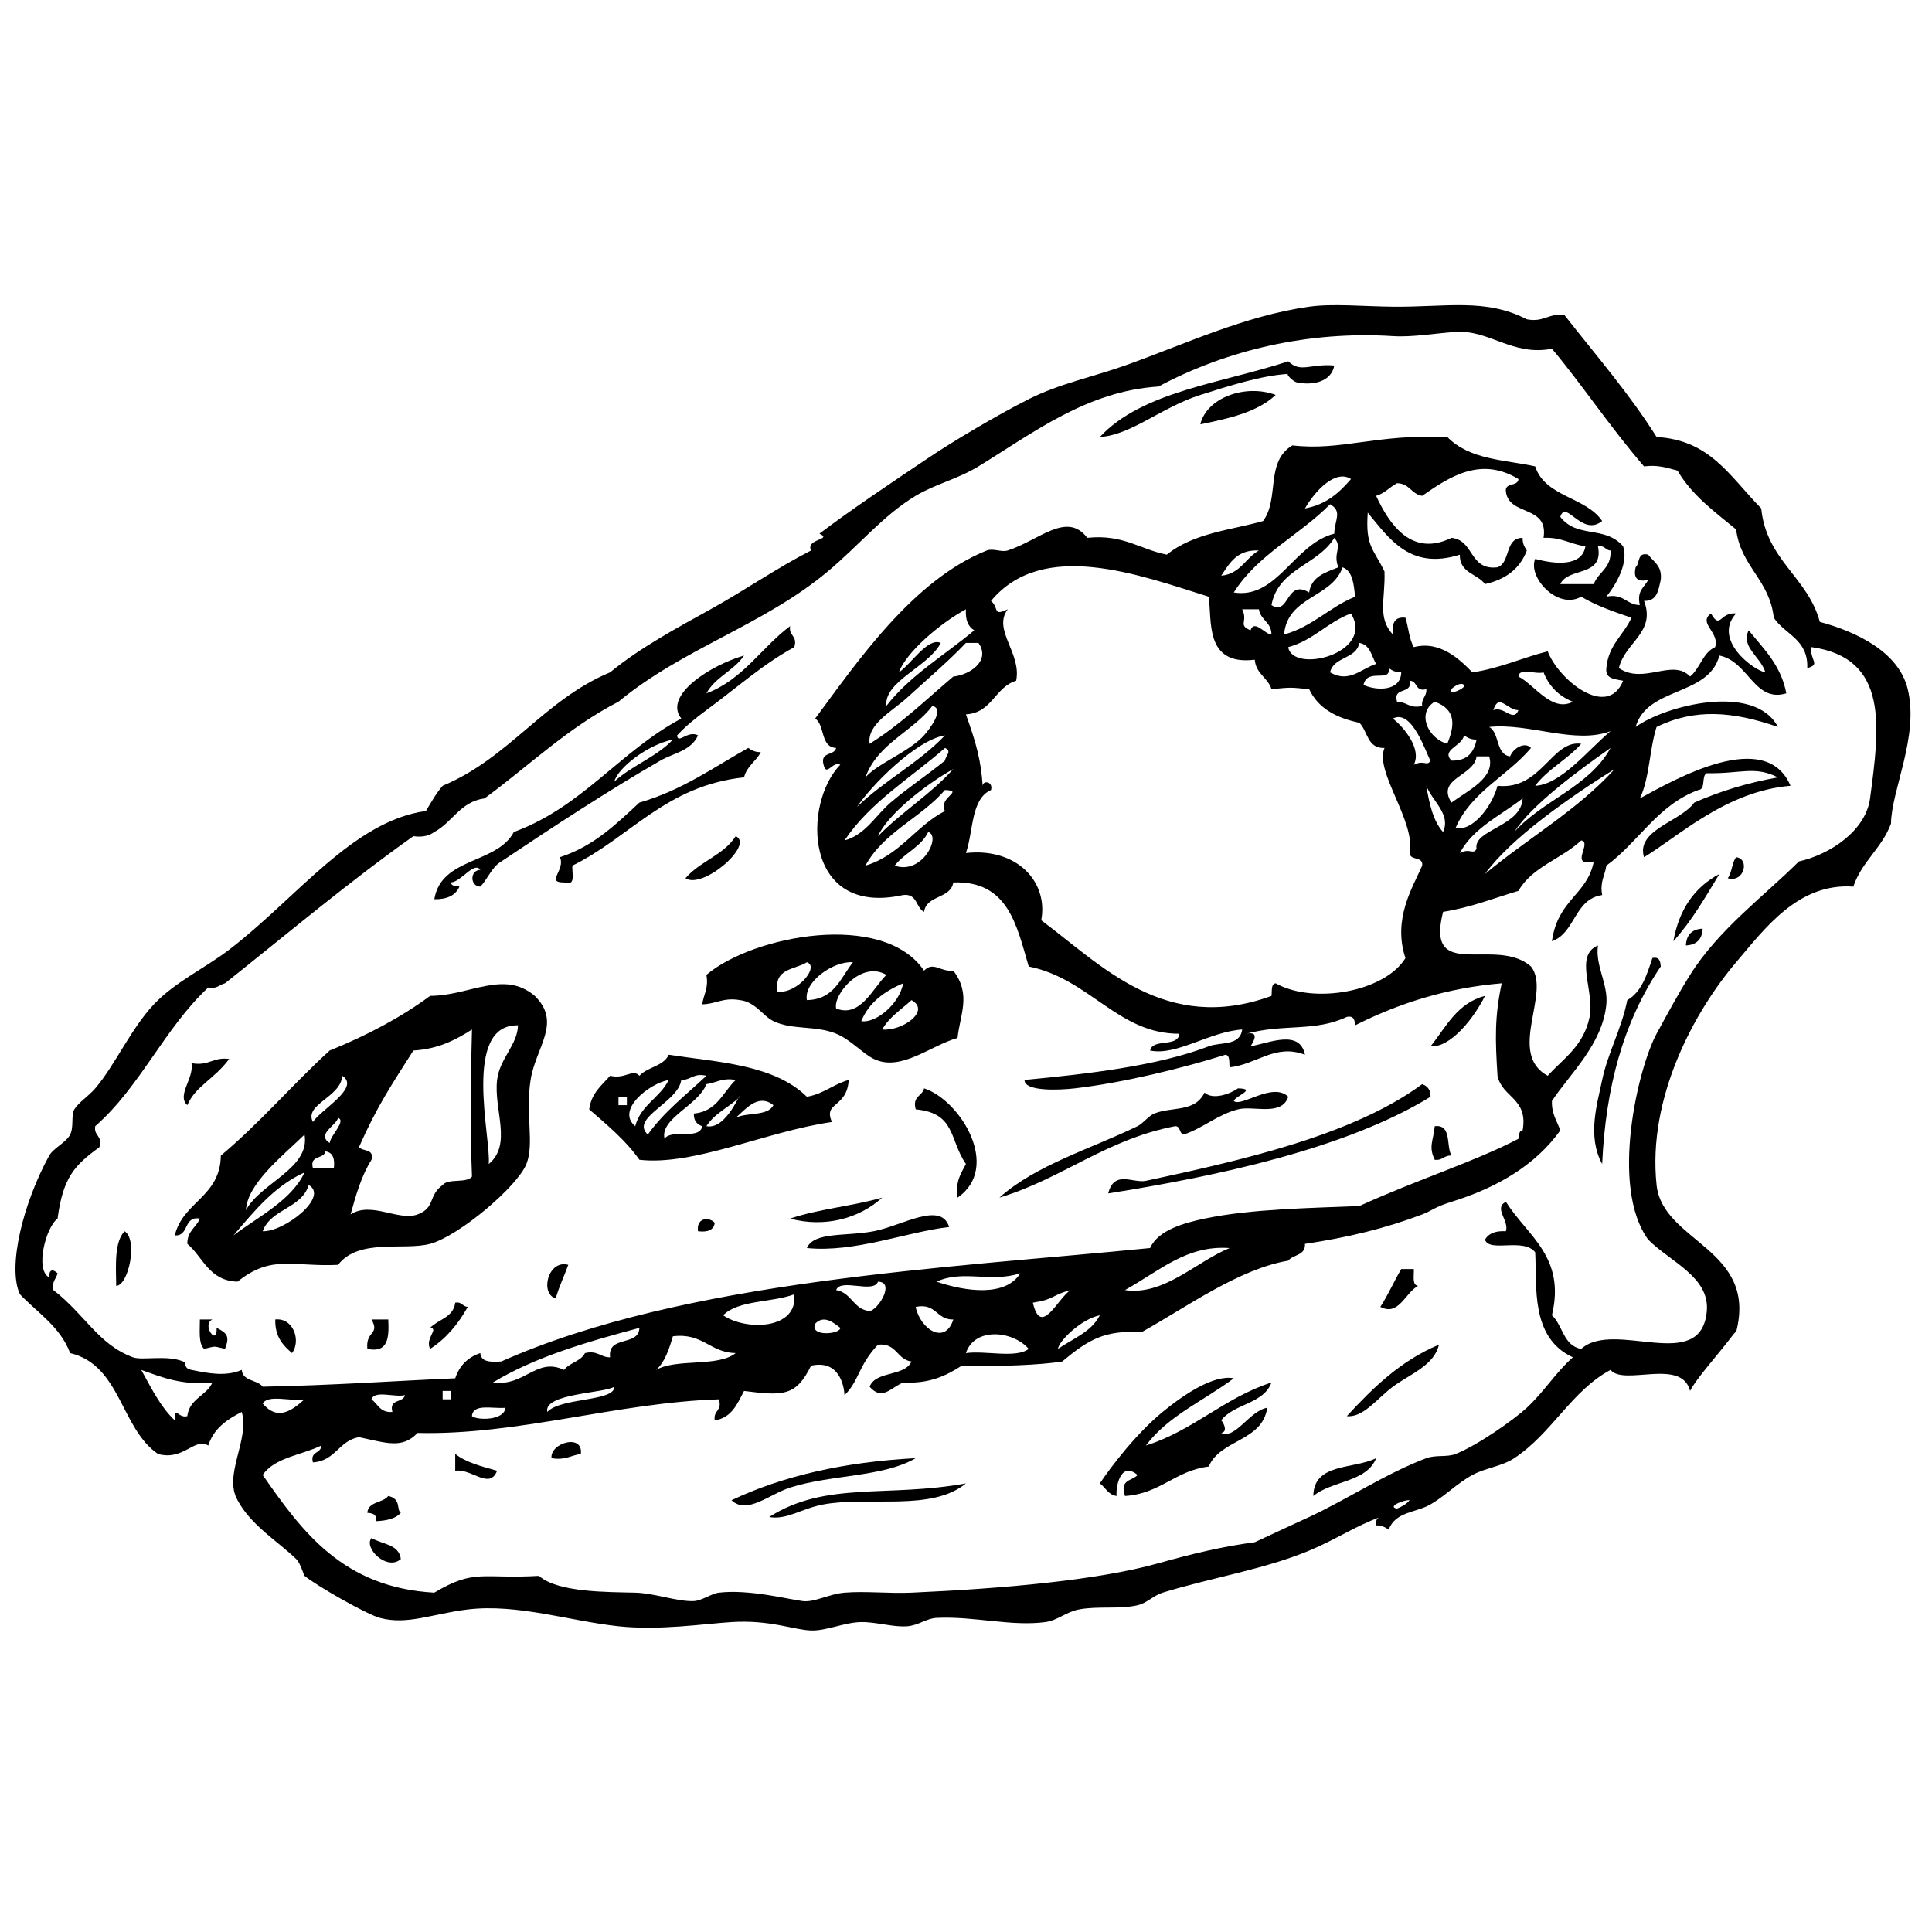
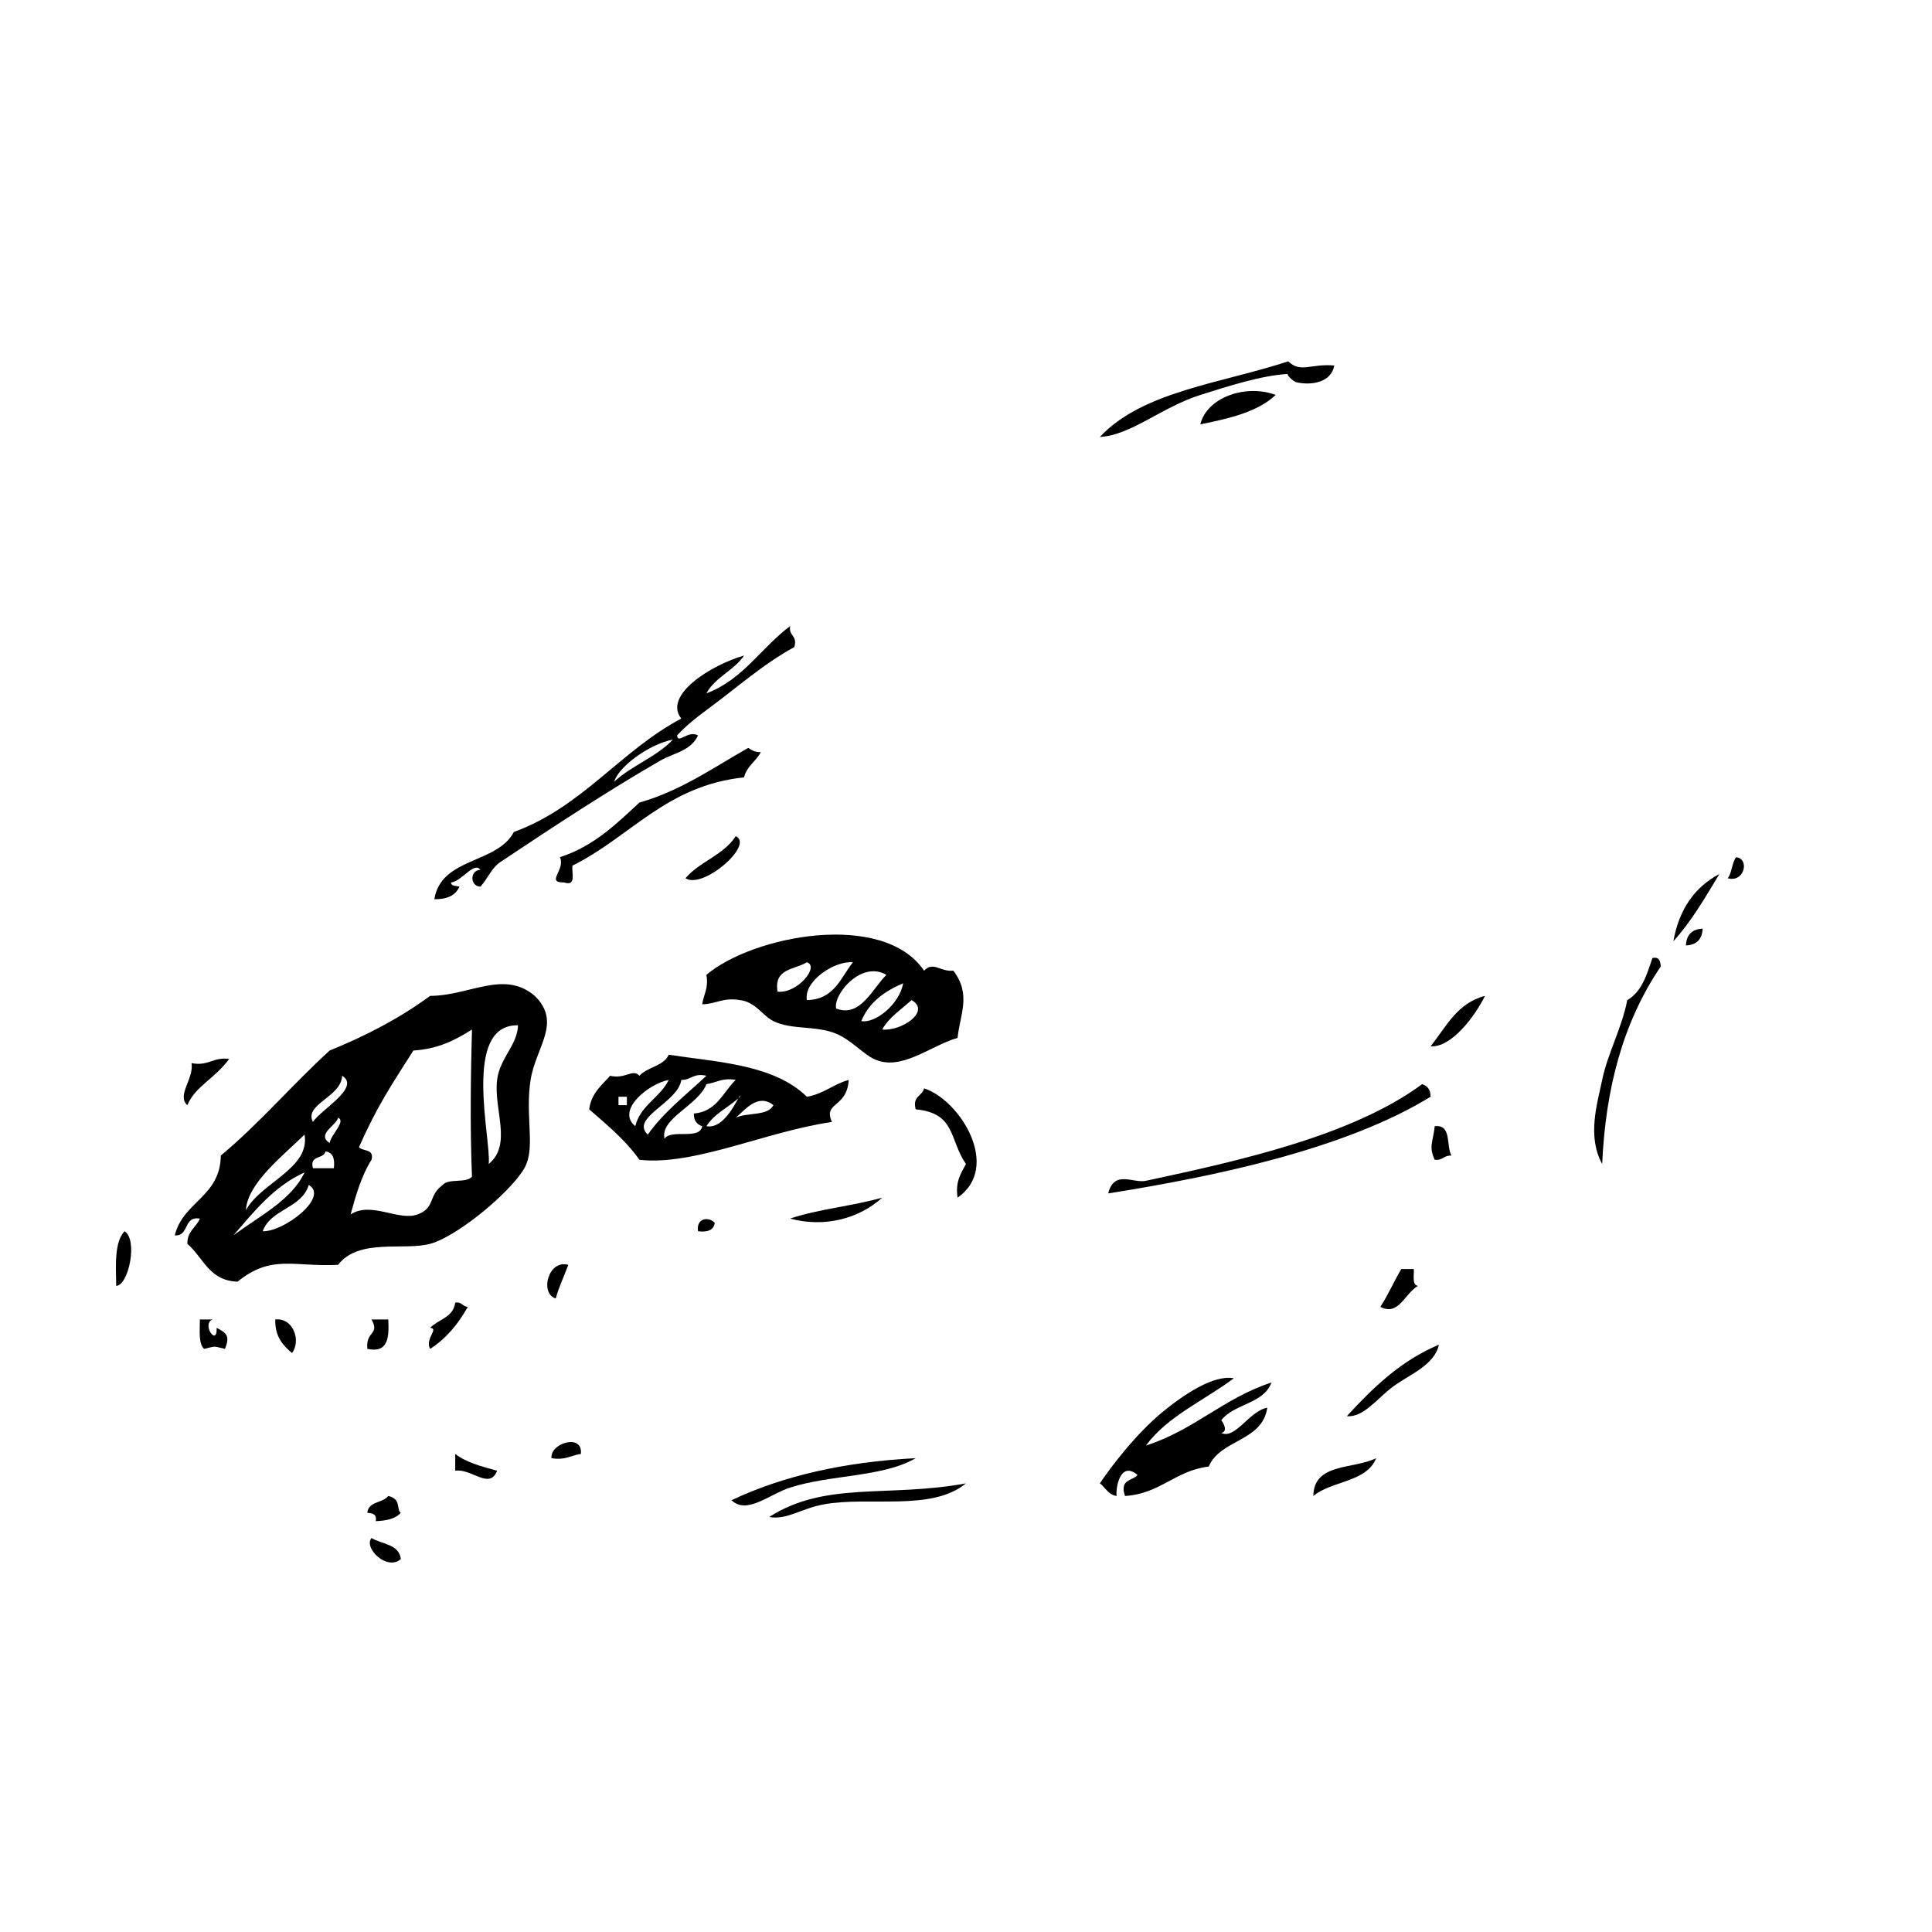
<svg xmlns="http://www.w3.org/2000/svg" width="800px" height="800px" version="1.1" viewBox="144 144 512 512">
  <defs>
    <clipPath id="a">
-       <path d="m148.09 224h502.91v353h-502.91z" />
-     </clipPath>
+       </clipPath>
  </defs>
  <path d="m497.6 240.87c-0.805 4.469-5.969 5.328-9.984 4.453-0.875-0.188-2.957-2.188-2.215-2.227-6.945 0.352-16.066 3.277-23.297 5.57-10.305 3.269-18.383 10.68-26.625 11.137 11.234-12.109 32.395-14.258 49.922-20.047 3.289 3.191 5.902 0.547 12.199 1.113" fill-rule="evenodd" />
  <path d="m482.07 248.66c-4.758 4.504-12.266 6.25-19.969 7.793 1.66-7.047 11.938-10.789 19.969-7.793" fill-rule="evenodd" />
  <path d="m271.3 374.51c-1.652-2.301-4.981 3.098-7.762 3.348 0.027 1.082 1.359 0.859 2.219 1.109-1.012 2.328-3.277 3.394-6.656 3.34 1.812-11.172 16.598-9.316 21.074-17.82 18.16-6.644 28.176-21.457 44.375-30.066-4.891-6.168 7.863-14.184 16.637-16.703-2.676 3.992-7.629 5.699-9.98 10.02 9.695-3.625 14.543-12.125 22.188-17.82-0.461 2.684 2.027 2.418 1.109 5.57-8.234 4.457-15.199 10.75-23.297 16.703-2.773 2.039-5.371 4.117-7.766 6.684 0.164 2.484 2.797-1.441 5.547 0-1.875 4.141-6.504 4.684-9.984 6.688-13.191 7.578-28.512 17.59-42.152 26.723-2.547 1.527-3.57 4.59-5.551 6.684-2.816-0.109-2.816-4.348 0-4.457zm35.5-23.387c4.629-4.266 11.238-6.539 15.531-11.137-6.785 1.375-14.633 7.559-15.531 11.137z" fill-rule="evenodd" />
  <path d="m345.62 343.32c-1.262 2.453-3.707 3.703-4.441 6.688-20.723 2.207-30.102 15.805-45.473 23.387-0.254 1.969 1.113 5.574-2.223 4.457-5.004 0.098 0.484-3.371-1.109-6.688 8.957-2.887 14.918-8.781 21.074-14.477 11.219-3.211 19.59-9.293 28.844-14.48 0.891 0.59 1.797 1.164 3.328 1.113" fill-rule="evenodd" />
  <path d="m338.97 365.6c5.039 2.246-8.723 14.195-13.312 11.141 3.734-4.418 10.145-6.148 13.312-11.141" fill-rule="evenodd" />
  <path d="m604.09 371.17c3.672 0.391 2.172 6.856-2.219 5.57 1.133-1.465 1.086-4.106 2.219-5.57" fill-rule="evenodd" />
  <path d="m599.66 375.62c-3.773 6.238-7.434 12.586-12.203 17.82 1.523-8.492 5.656-14.363 12.203-17.82" fill-rule="evenodd" />
  <path d="m595.22 390.1c-0.137 2.836-1.613 4.32-4.441 4.453 0.141-2.828 1.617-4.316 4.441-4.453" fill-rule="evenodd" />
  <path d="m581.9 397.89c1.891-0.406 2.098 0.871 2.223 2.231-10.039 14.797-14.637 32.379-15.531 52.348-4.031-7.352-1.316-15.93 0-22.281 1.469-7.098 5.144-13.508 6.656-21.156 3.785-2.141 5.184-6.68 6.652-11.141" fill-rule="evenodd" />
  <path d="m537.54 407.92c-2.902 5.809-9.02 13.723-14.422 13.367 4.117-5.148 7.047-11.484 14.422-13.367" fill-rule="evenodd" />
  <path d="m357.83 434.65c4.434-0.738 7.019-3.348 11.086-4.457-0.438 7.504-6.863 5.793-4.438 11.141-17.367 2.484-36.523 11.668-51.023 10.02-3.68-5.211-8.555-9.223-13.312-13.363 0.551-4.269 3.285-6.359 5.547-8.902 4.051 0.98 5.91-1.973 7.766 0 2.098-2.352 6.383-2.508 7.766-5.574 12.895 1.984 27.816 2.523 36.609 11.137zm-33.281-4.457c-0.836 6.016-13.664 10.035-8.875 14.48 4.309-6.074 10.191-10.555 15.531-15.586-3.387-0.809-4.043 1.137-6.656 1.105zm-12.203 12.254c1.434-5.621 6.566-7.519 8.875-12.254-5.227 0.953-14.082 8-8.875 12.254zm18.859-11.137c-2.16 5.648-12.383 9.074-11.094 14.477 1.742-2.707 9.332 0.465 9.984-3.34-1.395-0.457-2.266-1.434-2.219-3.344 6.125-0.527 7.676-5.656 11.094-8.91-3.602-0.645-5.16 0.762-7.766 1.117zm0 11.137c5.519 1.09 9.352-10.156 8.875-7.797-2.801 2.75-6.731 4.379-8.875 7.797zm-23.301-5.57h2.223v-2.227h-2.223zm31.066 3.34c2.953-1.488 8.523-0.352 9.984-3.34-4.121-3.316-7.637 1.402-9.984 3.34z" fill-rule="evenodd" />
  <path d="m204.74 424.63c-4.059 5.457-8.922 7.16-11.094 12.246-2.902-2.625 1.809-7.023 1.109-11.137 4.57 0.871 5.691-1.707 9.984-1.109" fill-rule="evenodd" />
  <path d="m520.89 431.31c1.363 0.484 2.273 1.426 2.219 3.34-22.594 13.871-57.109 21.129-85.418 25.613 1.578-6.32 6.602-2.613 9.98-3.336 24.777-5.32 54.676-11.934 73.219-25.617" fill-rule="evenodd" />
  <path d="m388.89 432.42c9.68 3.164 20.512 20.961 8.875 28.961-0.645-4.363 0.957-6.469 2.219-8.91-4.465-6.461-2.617-13.469-13.312-14.484-0.953-3.551 1.742-3.441 2.219-5.566" fill-rule="evenodd" />
-   <path d="m472.09 432.42c5.184 0.125-0.785 2.039-1.113 3.34 1.871 1.797 10.332-5.137 14.426-1.113-1.758 5.285-9.18 2.289-13.312 3.34-5.492 1.402-9.293 5.004-14.422 6.684-1.207-0.277-0.75-2.215-2.219-2.227-18.332 3.496-29.816 13.867-46.59 18.938 9.562-8.625 24.348-12.977 36.605-18.938 1.469-0.715 2.875-2.703 4.438-3.344 4.644-1.902 10.773-0.223 13.312-5.566 2.18 2.059 6.859 0.344 8.875-1.113" fill-rule="evenodd" />
  <path d="m524.22 442.45c4.59-0.527 2.949 5.211 4.438 7.793-1.992-0.137-2.34 1.367-4.438 1.113-1.695-3.539-0.391-4.894 0-8.906" fill-rule="evenodd" />
  <path d="m377.79 461.38c-6.137 5.606-15.305 8-24.402 5.562 7.453-2.535 16.66-3.324 24.402-5.562" fill-rule="evenodd" />
-   <path d="m395.54 469.17c-11.023 1.223-25.02 6.879-37.715 5.57 1.926-4.383 10.305-3.023 17.746-4.457 7.512-1.445 17.801-8.055 19.969-1.113" fill-rule="evenodd" />
  <path d="m333.42 468.06c-0.27 1.957-1.91 2.539-4.438 2.227-0.523-3.469 2.789-3.981 4.438-2.227" fill-rule="evenodd" />
  <path d="m177.01 470.29c3.578 2.215 1.098 14.332-2.215 14.484-0.098-5.668-0.488-11.629 2.215-14.484" fill-rule="evenodd" />
  <path d="m294.6 479.2c-1.082 2.996-2.445 5.711-3.328 8.91-4.285-1.309-2.027-10.41 3.328-8.91" fill-rule="evenodd" />
  <path d="m515.35 480.31h3.328c0.094 1.766-0.531 4.246 1.109 4.457-3.535 2.012-5.117 8.113-9.984 5.562 2.059-3.133 3.613-6.766 5.547-10.02" fill-rule="evenodd" />
  <path d="m264.64 489.22c1.793-0.316 1.91 1.055 3.332 1.113-2.535 4.512-5.699 8.395-9.988 11.137-1.441-2.762 2.477-5.406 0-5.566 2.16-2.285 6.16-2.723 6.656-6.684" fill-rule="evenodd" />
  <path d="m196.97 493.67h3.332c-2.988 1.277 1.355 7.371 1.109 2.231 2.871 1.434 3.484 2.301 2.219 5.566-3.414-0.777-2.129-0.777-5.551 0-1.527-1.434-1.094-4.836-1.109-7.797" fill-rule="evenodd" />
  <path d="m216.95 493.67c4.785-0.504 6.891 5.637 4.438 8.91-2.406-2.043-4.555-4.34-4.438-8.91" fill-rule="evenodd" />
  <path d="m242.46 493.67h4.438c0.219 4.676 0.066 8.977-5.547 7.797-0.484-4.883 3.398-3.656 1.109-7.797" fill-rule="evenodd" />
  <path d="m525.33 500.36c-1.211 5.477-7.738 7.832-12.203 11.137-4.133 3.059-7.816 8.246-12.203 7.797 6.934-7.519 14.234-14.668 24.406-18.934" fill-rule="evenodd" />
  <path d="m467.65 523.74c3.695 1.816 7.449-5.852 12.195-6.676-1.348 9.035-12.426 8.301-15.523 15.586-8.906 1.082-12.793 7.203-22.188 7.801-1.52-4.5 1.988-3.949 3.328-5.574-4.598-3.859-5.82 3.406-5.547 5.574-2.254-0.336-2.957-2.238-4.438-3.348 2.742-4.106 9.43-13.012 16.637-18.93 5.457-4.481 13.477-9.945 18.859-8.91-7.824 5.883-17.453 9.945-23.297 17.816 12.656-4.004 20.707-12.625 33.285-16.703-2.086 5.707-9.957 5.598-13.312 10.023 0.77 0.898 1.727 3.047 0 3.34" fill-rule="evenodd" />
  <path d="m297.93 529.31c-2.606 0.352-4.168 1.758-7.773 1.113-0.461-4.019 8.438-6.629 7.773-1.113" fill-rule="evenodd" />
  <path d="m264.64 529.31c2.906 2.277 7.039 3.324 11.094 4.453-2.012 5.164-6.781-0.688-11.094 0v-4.453" fill-rule="evenodd" />
  <path d="m386.67 530.43c-8.66 5.066-22.48 4.328-33.277 7.793-5.547 1.785-11.492 7.269-15.531 3.344 13.57-6.418 29.832-10.148 48.809-11.137" fill-rule="evenodd" />
  <path d="m508.69 530.43c-2.492 6.406-11.809 5.961-16.641 10.027 0.074-8.844 10.734-7.043 16.641-10.027" fill-rule="evenodd" />
  <path d="m399.98 537.11c-9.098 7.516-25.68 3.348-37.719 5.57-5.934 1.094-9.793 4.191-14.418 3.34 14.969-9.582 31.414-5.098 52.137-8.91" fill-rule="evenodd" />
  <path d="m246.89 540.45c3.551 0.75 2.094 3.699 3.328 4.453-1.367 1.594-3.812 2.109-6.66 2.223 0.414-1.891-0.859-2.098-2.215-2.223 0.266-3.074 4.125-2.543 5.547-4.453" fill-rule="evenodd" />
  <path d="m242.46 551.59c2.766 1.68 7.289 1.594 7.766 5.566-3.633 3.289-9.977-2.984-7.766-5.566" fill-rule="evenodd" />
  <g clip-path="url(#a)">
    <path d="m509.8 546.02c-6.484 2.336-11.84 5.996-18.859 8.91-11.984 4.984-25.566 7.082-38.828 11.137-2.363 0.723-4.207 2.785-6.652 3.34-4.797 1.102-10.477 0.164-15.531 1.113-3.348 0.637-5.68 2.91-8.871 3.344-9.086 1.223-18.91-1.598-28.848-1.109-2.727 0.129-4.742 1.973-7.762 2.223-3.676 0.305-8.223-1.168-12.203-1.113-4.449 0.062-9.273 2.367-13.309 2.227-4.606-0.152-10.863-2.871-21.078-2.227-7.356 0.465-19.094 2.269-29.957 1.113-12.738-1.355-26.766-6.027-39.926-4.457-9.301 1.109-16 4.211-23.301 2.234-3.516-0.957-16.359-8.246-19.969-11.141-0.25-0.207-0.992-3.258-2.215-4.457-4.734-4.606-11.984-8.91-15.535-15.59-3.82-6.766 3.262-16 1.113-23.387-3.926 2-7.449 4.398-8.875 8.906-3.617-2.254-6.535 4.117-13.312 2.231-9.938-6.731-9.836-23.531-23.293-26.73-2.641-7-8.609-10.664-13.312-15.59-3.398-7.281 0.961-24.445 7.769-36.754 1.094-1.988 4.445-3.43 5.543-5.566 1.035-2.031 0.199-5.238 1.109-6.684 1.234-1.949 3.734-3.461 5.539-5.566 5.078-5.887 9.473-15.844 15.543-22.27 5.559-5.906 13.59-9.605 19.961-14.484 17.875-13.691 32.793-34.105 52.137-36.75 1.387-2.32 2.719-4.695 4.438-6.684 17.52-7.281 26.863-22.773 44.371-30.062 7.945-6.539 17.504-11.648 26.621-16.711 9.176-5.09 17.461-10.879 26.629-15.586-1.496-3.148 5.879-2.793 2.219-4.457 8.781-6.625 18.734-13.262 28.84-20.051 6.508-4.375 18.086-11.289 26.625-15.59 8.152-4.113 17.035-5.902 25.512-8.91 15.934-5.66 31.641-13.176 48.809-15.594 6.238-0.875 14.242-0.082 22.188 0 14.031 0.152 24.562-2.328 35.496 3.344 4.574 0.875 5.695-1.707 9.98-1.113 8.293 10.605 17.102 20.699 24.41 32.297 14.176 0.855 19.176 10.176 27.73 18.93 1.398 13.824 12.297 18.105 15.531 30.07 9.598 2.594 20.895 7.879 23.297 17.824 3.039 12.594-4.289 26.512-4.438 35.633-2.387 6.512-7.746 10.047-9.984 16.707-14.613-1.035-23.461 11.121-31.059 20.047-11.059 12.988-23.547 35.883-21.078 59.023 1.617 15.211 26.844 16.789 21.078 38.98 0.145-0.559-1.195 1.223-1.109 1.113-3.644 4.82-9.453 11.195-11.094 14.48-2.258-8.844-17.547-1.207-21.078-5.57-10.312 5.496-15.555 16.832-25.512 23.387-3.34 2.195-7.606 2.559-11.094 4.453-3.973 2.152-7.336 5.621-11.094 7.797-3.875 2.242-9.27 1.855-11.094 6.688-0.891-0.594-1.797-1.172-3.328-1.121-0.18-1.293 0.246-1.98 1.109-2.227zm102.05-223.84c-1.316-4.246-6.566-6.668-4.434-11.145 3.973 4.922 8.562 9.223 9.98 16.707-8.523 2.57-9.965-8.477-17.746-10.02-2.828 10.891-19.18 8.215-22.188 18.93 7.879-5.715 31.555-11.773 37.715 0-11.945-4.144-22.012-4.969-32.168 0-1.906 5.883-1.863 13.727-4.438 18.934 9.453-5.133 33.387-18.836 39.93-3.344-17.059 1.441-29.594 13.344-38.82 18.934-2.199-7.266 9.691-9.398 13.312-14.477 6.684-2.941 14.004-5.246 22.184-6.68-6.203-3.141-9.703-0.941-18.855-1.117-1.535 0.688-0.172 4.289-2.219 4.453-10.84 3.969-15.836 13.805-24.406 20.051-0.352 2.613-1.75 4.18-1.109 7.793-7.426 1.082-7.047 10.004-13.312 12.25 1.539-11.164 9.359-12.23 11.094-21.16-6.762 1.543-0.285-5-3.332-5.566-5.137 4.863-13.016 6.977-16.633 13.363-6.555 1.957-12.625 4.402-19.973 5.566-4.82 18.93 13.996 6.281 23.297 14.48 5.469 6.926-6.5 23.027 4.434 28.961 3.945-4.445 9.523-7.816 11.098-15.598 1.379-6.805-4.199-16.289 2.219-18.934-0.781 5.375 2.738 10.195 2.219 15.598-1.016 10.59-9.742 18.504-14.422 25.609-0.113 3.453 1.359 5.316 2.219 7.797-6.613 9.25-16.805 15.195-28.84 18.93-4.629 1.438-5.156 2.356-7.766 3.348-9.66 3.664-19.773 6.129-31.062 7.793 0.176 3.141-3.133 2.793-4.434 4.453-12.961 2.168-26.801 12.203-38.828 18.934-9.957-0.551-14.168 2.047-21.078 7.793-5.66 0.922-16.641 1.371-26.621 1.113-4.059 2.613-8.504 4.828-15.531 4.457-3.41 1.48-5.582 4.867-8.875 1.113 1.641-4.289 9.242-2.602 11.094-6.684-3.922-0.512-3.902-4.992-8.875-4.453-5.102 5.269-5.109 9.828-8.875 13.363-0.117-2.426-1.387-9.484-8.871-7.797-3.926 8.023-7.234 8.047-17.754 6.688-1.781 3.402-3.254 7.121-7.762 7.793-0.453-2.684 2.023-2.418 1.109-5.57-27.035 0.863-53.316 9.559-79.871 8.91-4.031 4.211-7.965 2.723-15.531 1.113-5.352 0.934-6.25 6.344-12.199 6.684-0.809-3.039 2.199-2.242 2.219-4.457-5.238 2.539-12.391 3.156-15.531 7.797 10.492 15.082 21.312 29.832 45.48 31.184 10.699-6.418 12.758-3.574 27.734-4.453 4.984 4.453 18.324 4.269 25.512 4.453 5.184 0.137 11.234 2.426 15.531 2.231 2.137-0.102 4.664-1.992 6.656-2.231 7.969-0.938 18.156 1.711 22.188 2.231 3.16 0.395 6.973-1.891 11.09-2.231 5.559-0.453 11.887 0.266 17.75 0 24.484-1.094 49.406-3.301 65.449-7.797 8.961-2.516 16.926-4.441 25.516-5.566 4.367-2.062 11-5.098 14.418-6.684 9.934-4.602 20.5-11.629 31.062-15.59 2.457-0.926 5.496-0.211 7.766-1.113 6.004-2.391 15.633-9.242 18.855-12.246 4.754-4.441 7.473-9.145 12.203-13.371-11.285-5.199-9.488-18.668-9.984-27.84-3.164-3.965-12.121 0.18-13.309-3.344 0.941-1.645 2.789-2.394 5.547-2.227 0.918-2.902-3.352-6.109 0-7.797 5.727 9.082 15.906 14.551 12.199 30.07 2.902 2.656 3.023 8.102 7.762 8.91 8.832-7.926 31.793 6.844 33.285-10.023 0.797-9.051-9.738-13.086-15.531-18.934-10.246-14.039-2.629-45.664 2.219-54.57 3.012-5.539 5.859-10.781 8.875-15.59 7.59-12.102 19.812-21.039 28.84-30.07 8.285-1.84 17.723-8.156 18.859-16.703 2.5-18.809 5.121-37.223-15.531-40.094-0.559 3.5 2.617 4.551-1.109 5.566 0.289-7.711-5.957-8.871-8.879-13.363-1.086-10.043-8.727-13.508-9.977-23.387-5.684-4.691-11.711-9.035-15.531-15.59-2.66-0.68-5.062-1.602-8.875-1.117-9.184-10.652-16.535-21.836-24.406-31.18-10.449 2.027-16.547-5.047-25.512-4.457-5.477 0.359-11.43 1.449-16.641 1.113-22.23-1.406-43.941 3.641-62.121 13.363-18.969 1.203-33.203 12.285-47.699 21.16-5.496 3.367-11.457 4.684-16.641 7.797-8.633 5.191-14.887 13.004-23.297 20.047-16.949 14.199-38.355 20.355-55.469 34.523-13.449 6.91-23.734 17.008-35.492 25.617-6.488 0.906-8.477 6.34-13.312 8.906-1.289 0.938-2.977 1.473-5.551 1.113-17.336 12.285-33.387 25.875-49.914 38.98-1.504 0.352-2.117 1.586-4.438 1.117-11.527 10.691-18.082 26.391-29.957 36.75-0.445 2.684 2.035 2.422 1.109 5.566-6.535 4.762-9.641 7.926-11.086 18.934-3.062 2.18-6.078 13.566-2.215 15.59-0.066-2.082 0.848-2.356 2.215-1.113-0.348 1.508-1.582 2.129-1.109 4.457 8.43 6.527 11.879 14.395 21.07 17.816 2.418 0.902 8.996-0.688 13.316 1.113 1.109 0.461-0.102 1.754 2.219 2.231 4.059 0.832 9.031 1.879 13.312 0 0.262 3.07 4.121 2.543 5.547 4.453 18.793-0.367 35.086-1.551 51.027-2.227 1.109-3.344 3.328-5.57 6.652-6.684 0.164 2.438 2.801 2.391 5.551 2.227 48.598-21.645 118.71-24.77 171.94-30.066 2.176-4.859 9.297-6.711 14.422-7.797 12.309-2.609 28.383-2.793 41.043-3.34 15.758-7.18 30.293-11.645 42.156-17.82 0.246-0.863 0.031-2.195 1.109-2.227 1.531-8.594-5.441-8.645-6.656-14.473-0.625-9.645-0.777-15.668 1.109-24.508-14.207 1.207-26.852 5.094-38.832 11.137-0.121-1.355-0.328-2.637-2.215-2.227-8.508 4.027-16.621 1.746-26.621 4.453 3.688-0.766 1.789 2.305 1.102 3.344 5.125-0.953 13.074-4.543 14.426 2.227-7.856-3.019-12.68 2.539-19.965 3.34-0.176-1.309 0.188-3.164-1.109-3.34-11.25 3.531-27.074 7.438-39.938 8.91-4.152 0.477-13.344 0.879-13.309-2.231 16.316-1.551 35.16-3.656 48.809-8.906 3.156-1.219 8.27 0.012 8.875-4.457-8.688 0.578-17.387 7.035-24.406 5.57 0.75-3.332 7.414-0.719 7.766-4.457-16.199 0.113-23.766-14.566-39.934-17.816-3.199-10.898-5.418-22.777-19.973-22.27-0.762 4.426-7.09 3.269-7.762 7.789-2.215-1.117-1.75-4.922-5.547-4.453-26.566 5.894-26.605-24.465-16.641-34.523-2.062-1.066-3.707 3.336-4.438 0-0.973-3.578 2.875-2.309 3.328-4.457-4.227-0.207-2.894-6-5.551-7.793 10.949-14.742 25.887-36.738 45.488-44.543 1.602-0.641 3.894 0.527 5.547 0 8.301-2.684 15.672-10.484 21.074-3.348 9.508-1.008 13.965 3.059 21.078 4.457 7.156-5.824 17.379-6.559 25.516-8.91 4.422-6.039 0.48-15.664 7.762-20.043 13 1.512 22.051-3.035 41.047-2.231 5.996 6.121 15.223 6.016 23.293 7.793 2.613 8.148 13.441 8.039 17.75 14.48-5.398 4.336-9.605-5.879-11.094-1.113 4.473 5.828 11.715 2.195 16.641 7.793 1.488 4.281-1.711 9.992-4.438 13.367 4.637-0.945 5.242 2.164 8.875 2.227-0.879-3.848 1.23-4.703 2.219-6.684-2.883 0.668-3.992-0.445-3.328-3.336 1.184-1.043 0.348-4.109 3.328-3.344 1.406 1.93 3.75 2.918 3.328 6.68-0.629 2.711-0.949 5.731-4.438 5.57 3.231 8.375-5.078 10.984-6.656 17.816 6.547 4.492 14.246-2.676 18.859 2.231 2.68-2.137 3.328-6.312 6.656-7.797 1.25-3.941-4.664-6.34-1.109-8.91 2.543 4.441 2.297-0.43 6.656 0-6.352 6.941 4.676 15.133 7.762 15.598zm-90.961-46.781c-2.883-0.445-3.348-3.32-6.656-3.34-1.961 1-3.234 2.691-5.547 3.34 3.644 7.867 9.547 16.227 19.969 11.137 6.078 0.582 4.648 8.703 12.203 7.801 3.531-1.285 1.828-7.812 6.656-7.801-0.055 1.535 0.52 2.445 1.105 3.348-1.82 4.852-5.637 7.695-11.09 8.902-2.027-2.793-6.754-2.871-6.66-7.793-13.281 4.215-18.805-4.445-24.402-11.137-0.637 8.969 1.457 9.426 4.438 15.59 0.254 7.34-1.977 12.168 2.219 16.707-0.312-2.91 0.406-4.789 3.328-4.457 0.805 2.535 0.988 5.691 2.219 7.797 6.996-1.824 12.23 3.328 15.531 6.688 7.414-1.105 13.164-3.867 19.961-5.574 2.777 7.418 15.793 18.129 19.973 7.797-2.121-0.469-4.773-0.406-4.438-3.344 0.516-6.164 4.594-8.746 6.656-13.363-4.715-1.578-9.375-3.211-13.316-5.566-6.297 3.578-14.242-5.227-12.199-10.023 4.926 1.34 12.406 2.254 13.312-3.344-3.93-0.508-6.406-2.477-11.094-2.227 1.379-8.809-9.16-5.652-9.98-12.25-0.34-2.57 3.203-1.234 3.328-3.336-9.98-6.043-18.18-0.656-25.516 4.449zm-31.062 3.34c5.648-1.012 9.121-4.203 12.203-7.789-4.051-2.625-9.43 2.961-12.203 7.789zm-18.859 22.277c11.535 1.812 15.934-12.879 26.625-15.59 0.125-3.742 2.219-5.891-1.109-7.801-8.074 8.23-19.246 13.348-25.516 23.391zm9.988 3.34c4.742 3.039 3.82-7.078 9.98-3.34 0.598-4.231 4.324-5.316 7.762-6.68-1.598-3.856 1.242-5.254-1.105-7.801-4.293 7.203-14.84 8.121-16.637 17.82zm76.539-5.57h8.875c1.203-3.246 4.703-4.188 4.438-8.902-1.418-0.066-1.539-1.43-3.328-1.121 1.609 8.297-7.902 5.43-9.984 10.023zm-89.852-2.227c5.078-0.465 6.41-4.699 9.984-6.676-5.824-0.281-7.754 3.348-9.984 6.676zm-61.012 6.684c2.266 1.988 0.309 4.109 4.438 2.227-4.125 5.406 3.742 11.648 2.219 18.934-5.688 1.715-6.316 8.508-13.312 8.91 2.875 8.016 4.004 12.426 4.438 18.93 0.102-1.539 2.828-1.168 2.219 1.113-5.394 2.383-4.637 10.941-6.656 16.707 13.422-1.496 21.898 7.574 19.961 17.82 15.898 11.816 32.887 30.297 61.02 20.043 0.176-1.309-0.191-3.16 1.109-3.34 10.09 5.648 28.965 2.219 34.387-6.684-3.422-10.391 1.895-18.648 4.438-24.496 0.344-2.57-3.203-1.238-3.328-3.344 1.672-8.379-9.375-21.648-6.656-27.844-4.609 0.172-4.414-4.477-6.656-6.68-6.125-1.277-10.953-3.848-13.312-8.906-5.305-0.504-4.68-0.504-9.98 0-0.984-3.098-4.125-4.035-4.438-7.801-13.328 1.621-11.309-10.34-12.203-16.703-18.461-5.805-43.988-15.375-57.684 1.113zm77.652 8.91c7.551-2.07 12-7.254 18.852-10.023-0.387-3.324-0.637-6.781-3.324-7.793-2.922 8.199-14.594 7.613-15.527 17.816zm-102.06 10.027c3.32-2.273 7.66-9.352 11.094-7.801-3.273 6.379-15.062 10.105-14.422 16.703 6.301-8.152 15.453-13.441 23.297-20.047-1.645-0.945-2.387-2.797-2.219-5.566-6.977 3.773-15.91 11.488-17.75 16.711zm93.176-11.145c1.016-3.019 3.894 1.133 5.555 1.117-0.02-3.324-2.887-3.789-3.328-6.684h-4.438c1.645 3.266-1.254 4.141 2.211 5.566zm9.992 4.457c1.172 7.141 23.086 1.711 16.637-8.91-6.234 2.273-9.926 7.106-16.637 8.91zm-85.418-1.113c-4.894 5.141-10.078 9.465-15.531 14.477-3.973 3.652-10.73 7.027-9.984 12.254 8.227-5.102 14.953-11.719 22.184-17.82 4.449-0.453 9.961-4.219 6.66-8.91zm96.508 7.801c5.062 2.93 8.191-0.949 12.203-2.234-1.234-2.102-1.559-5.113-4.438-5.566-0.828 4.367-6.812 3.555-7.766 7.801zm8.875 3.336c3.602 1.633 9.891 1.641 9.984-3.336-1.523 0.039-2.438-0.531-3.328-1.121 0.672 4.035-5.75-0.18-6.656 4.457zm55.465 4.453c-3.699-1.48-6.289-4.078-7.766-7.789-1.949 0.633-6.516-1.352-6.652 1.109 4.207 2.109 8.871 9.617 14.418 6.68zm-46.59 0c2.613-0.027 3.269 1.918 6.656 1.113-0.246-2.106 1.254-2.457 1.109-4.449-3.027 0.809-2.234-2.219-4.438-2.231 0.832 3.805-4.508 1.414-3.328 5.566zm17.75-4.453c-0.938-0.949-3.168 0.805-3.328 1.117-1.051 1.949 4.094-0.348 3.328-1.117zm-4.438 15.594c1.852-4.504 2.637-9.047-3.328-11.141-4.719 2.809-2.035 9.605 3.328 11.141zm12.203-8.914c2.84-1.203 5.285 3.383 6.656 0-3.019 0.008-5.195-4.68-6.656 0zm-166.4 17.824c3.004-3.59 11.578-6.746 15.531-11.141 1.215-1.359 5.719-7.027 2.219-7.797-5.316 6.914-14.52 9.926-17.75 18.938zm149.76-4.453c-1.102-1.625-4.781-13.879-9.984-11.141 3.098 2.457 7.684 8.105 5.547 12.25 2.773-1.422 3.473 0.566 4.438-1.109zm21.078-1.117c0.871-2.195 3.875-4.008 5.543-2.231-6.258 7.453-15.82 11.59-19.965 21.16 4.414 1.113 9.641-5.652 11.094-11.137 11.625 1.262 14.367-12.281 22.18-11.133-3.625 4.156-8.871 6.68-12.199 11.133 6.867-0.32 14.043-9.539 19.969-14.477-9.465 3.59-21.57-2.246-32.168-1.113 2.856 1.586 1.656 7.242 5.547 7.797zm-173.05 13.363c7.152-6.93 16.445-11.699 23.297-18.934-7.769 1.227-19.719 13.531-23.297 18.934zm157.52-12.246c4.191 0.121 5.961-2.184 6.652-5.574-1.527 0.047-2.434-0.523-3.324-1.113-0.551 2.934-6.121 3.754-3.328 6.688zm-160.85 21.156c5.473-1.434 8.348-6.727 12.203-10.023 4.672-3.992 9.613-7.227 14.422-11.133 0.156-1.324 1.977-2.531 0-3.348-9.082 7.965-19.781 14.293-26.625 24.504zm177.49-2.231c7.504-8.426 19.895-11.949 25.512-22.273-8.93 6.266-21.043 15.25-25.512 22.273zm-16.641-7.793c4.199-3.121 11.781-6.562 9.984-12.25h-3.332c-0.641 5.262-10.801 5.769-6.652 12.25zm-151.98 8.906c6.199-6.398 14.039-11.145 19.965-17.816-7.578 4.277-17.48 12.133-19.965 17.816zm160.85 10.023c11.285-9.449 24.547-16.926 34.387-27.84-12.281 7.723-27.547 18.375-34.387 27.84zm-11.098-11.137c2.141-4.691-2.773-8.078-4.434-12.25 0.785 4.781 1.809 9.324 4.434 12.25zm-153.08 8.914c9.133-2.715 13.262-10.449 21.078-14.48-1.906-3.633 5.312-5.359 0-5.57-6.324 7.391-16.262 11.152-21.078 20.051zm161.96-4.453c-0.988-5.106 11.879-5.883 12.207-13.367-5.82 4.551-13.012 7.723-16.645 14.477 2.781-1.422 3.473 0.566 4.438-1.109zm-154.19 4.453c7.316 2.555 12.402-7.883 8.875-8.914-1.926 4.008-6.309 5.547-8.875 8.914zm61.012 112.48c10.391 1.539 18.855-7.539 27.734-11.137-11.305-0.805-18.273 5.836-27.734 11.137zm-49.922-2.231c7.871 2.691 18.363 4.023 22.191-2.227-7.922 2.59-15.16-1.027-22.191 2.227zm-26.621 2.231c4.137 0.672 4.516 5.117 8.875 5.566 2.242-0.328 6.863-7.684 2.219-7.797-1.195 3.254-9.898-1.023-11.094 2.231zm52.141 3.34c2.125 9.328 6.59-1.188 9.98-3.34-5.121 1.355-4.035 2.418-9.98 3.34zm-82.09 3.34c6.078 4.172 19.91 3.812 18.859-5.566-5.902 2.234-14.801 1.477-18.859 5.566zm61.008 1.113c-4.551 0.121-4.438-4.453-9.98-3.34 1.176 5.832 7.75 10.297 9.98 3.34zm27.73 7.797c3.949-2.727 8.848-4.488 11.098-8.91-4.953 0.988-10.895 6.852-11.098 8.91zm-64.34-6.684c-1.555 3.555 6.644 2.812 6.66 1.117-1.723-1.344-4.324-3.562-6.66-1.117zm-85.41 15.594c8.441 1.137 11.539-6.797 18.859-3.34 1.422-1.914 4.426-2.238 5.539-4.457 3.398-0.801 4.047 1.141 6.66 1.113-0.723-5.93 7.586-2.777 7.766-7.793-14.02 3.742-27.781 7.742-38.824 14.477zm125.35-7.797c5.195-0.719 13.285 1.457 16.641-1.113-4.211-4.859-14.359-5.836-16.641 1.113zm-82.094 4.457c5.398-3.125 16.352-0.66 21.082-4.457-6.883-0.137-8.645-5.434-16.641-4.453-1.012 3.438-2.102 6.801-4.441 8.91zm-127.57 13.363c-0.199-4.269 0.91-0.406 3.328-1.113 0.543-4.656 5.039-5.332 6.656-8.91-8.191 0.797-13.391-1.41-18.859-3.34 2.644 4.769 5.066 9.766 8.875 13.363zm98.73-2.227c3.562-3.867 17.965-2.727 17.746-6.684-2.477 1.734-18.805 1.754-17.746 6.684zm-27.734-3.344h2.219v-2.223h-2.219zm-13.312 3.344c-0.973-3.578 2.875-2.309 3.328-4.457-2.648 0.68-8.047-1.395-8.875 1.113 1.723 1.25 2.309 3.621 5.547 3.344zm-23.297-3.344c-3.367 0.703-9.551-1.422-11.09 1.113 3.785 4.457 7.375 2.254 11.09-1.113zm44.375 4.457c1.457 1.137 8.57 1.199 8.875-2.223-3.356 0.344-8.625-1.238-8.875 2.223zm245.16 24.5c1.309-0.539 2.516-1.188 3.328-2.227-1.484-0.172-6.121 1.75-3.328 2.227z" fill-rule="evenodd" />
  </g>
  <path d="m396.65 401.24c4.816 6.348 1.762 11.578 1.113 17.812-7.371 2.129-15.027 9.02-22.188 5.574-2.988-1.441-6.129-5.106-9.984-6.688-5.5-2.25-11.73-0.926-16.637-3.34-2.867-1.406-4.691-5.066-8.875-5.566-4.465-0.766-6.332 1.066-9.984 1.117 0.352-2.617 1.75-4.188 1.109-7.801 12.262-10.418 46.84-17.109 57.684-1.109 2.465-2.582 4.32 0.375 7.762 0zm-46.586 5.562c5.231 0.594 11.215-6.695 7.766-7.793-3.172 2.012-8.82 1.539-7.766 7.793zm7.766 2.231c7.269-0.129 8.93-5.887 12.199-10.023-5-0.43-13.105 5.117-12.199 10.023zm7.762 2.227c6.391 2.523 9.625-5.277 13.312-8.91-6.656-3.93-14.199 5.277-13.312 8.91zm6.656 3.34c3.66 0.695 10.117-4.414 11.094-10.023-4.922 2.113-9.039 5.031-11.094 10.023zm5.547 2.227c5.172 0.523 13.016-4.891 7.766-7.793-2.684 2.496-5.906 4.461-7.766 7.793z" fill-rule="evenodd" />
  <path d="m285.72 407.92c7.254 7.109 0.262 13.547-1.109 22.273-1.41 8.973 1.039 16.953-1.109 22.281-2.418 5.996-17.848 19.078-25.516 21.156-6.941 1.879-18.887-1.578-24.402 5.566-11.797 0.602-17.551-2.856-26.629 4.453-7.562-0.203-9.098-6.453-13.309-10.02-0.051-3.391 2.34-4.332 3.324-6.684-4.461-0.766-2.723 4.691-6.652 4.453 2.164-8.969 12.043-10.184 12.203-21.16 10.305-8.59 18.957-18.828 28.844-27.84 9.746-3.945 18.727-8.668 26.621-14.48 10.504-0.039 19.52-6.965 27.734 0zm-12.203 44.555c6.297-5.18 1.281-14.371 2.219-22.281 0.684-5.758 5.383-9.211 5.543-14.477-14.914-0.316-7.059 30.215-7.762 36.758zm-19.973-30.074c-5.602 8.836-9.605 14.695-14.418 25.613 1.039 1.188 4.094 0.348 3.328 3.34-2.59 4.074-4.117 9.234-5.543 14.484 5.457-3.57 12.707 1.855 17.746 0 4.805-1.777 2.719-4.957 6.656-7.801 1.477-1.855 6.285-0.371 7.766-2.227-0.562-13.766-0.297-28.168 0-38.98-4.305 2.734-8.902 5.172-15.535 5.57zm-26.617 18.934c2.141-3.328 12.715-9.125 7.758-12.246-0.277 5.68-10.199 7.535-7.758 12.246zm4.438 5.566c0.23-2.098 4.445-5.785 2.219-6.684-0.348 1.988-5.867 4.363-2.219 6.684zm-22.188 17.82c3.856-7.277 17.078-11.055 15.527-20.047-5.606 5.516-15.203 12.938-15.527 20.047zm17.75-11.137h5.547c0.309-2.539-0.27-4.188-2.219-4.457-0.449 2.148-4.301 0.879-3.328 4.457zm-21.078 17.816c6.793-5.09 15.445-9.348 18.855-16.703-8.141 3.703-13.359 10.348-18.855 16.703zm7.766-1.113c5.637 0.223 17.719-9.133 12.199-12.25-1.906 6.262-10.02 6.273-12.199 12.25z" fill-rule="evenodd" />
</svg>